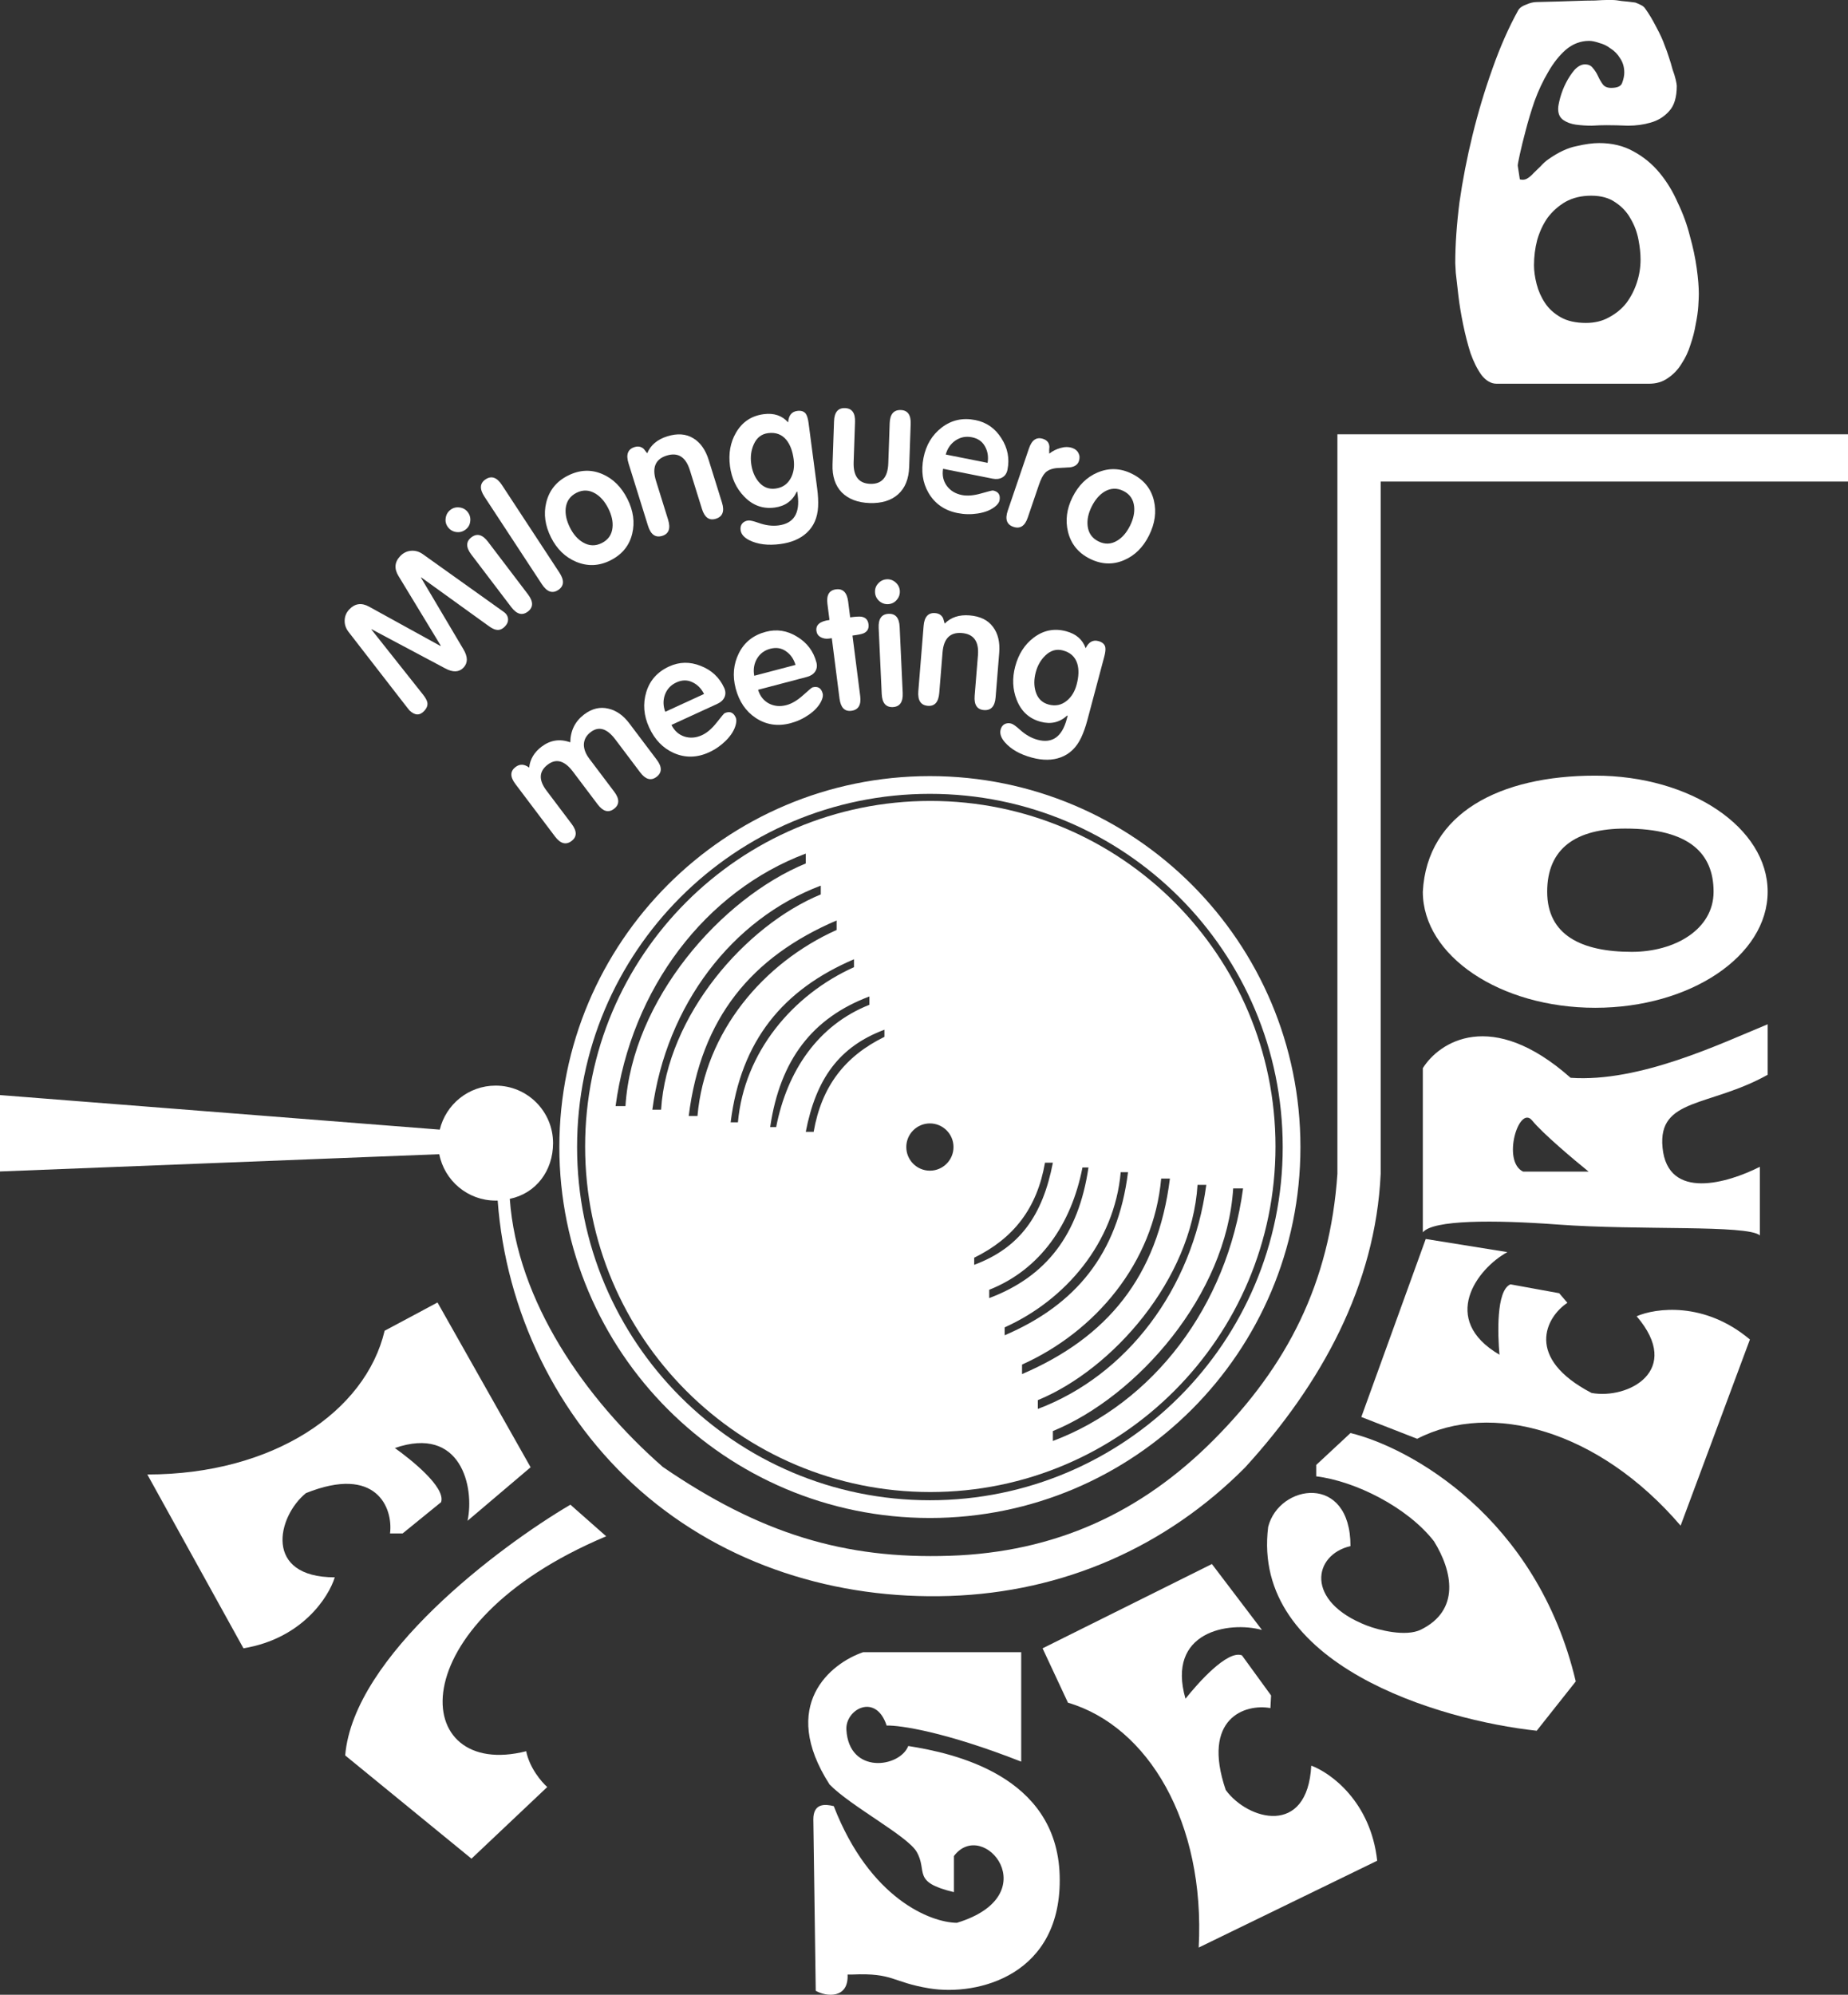
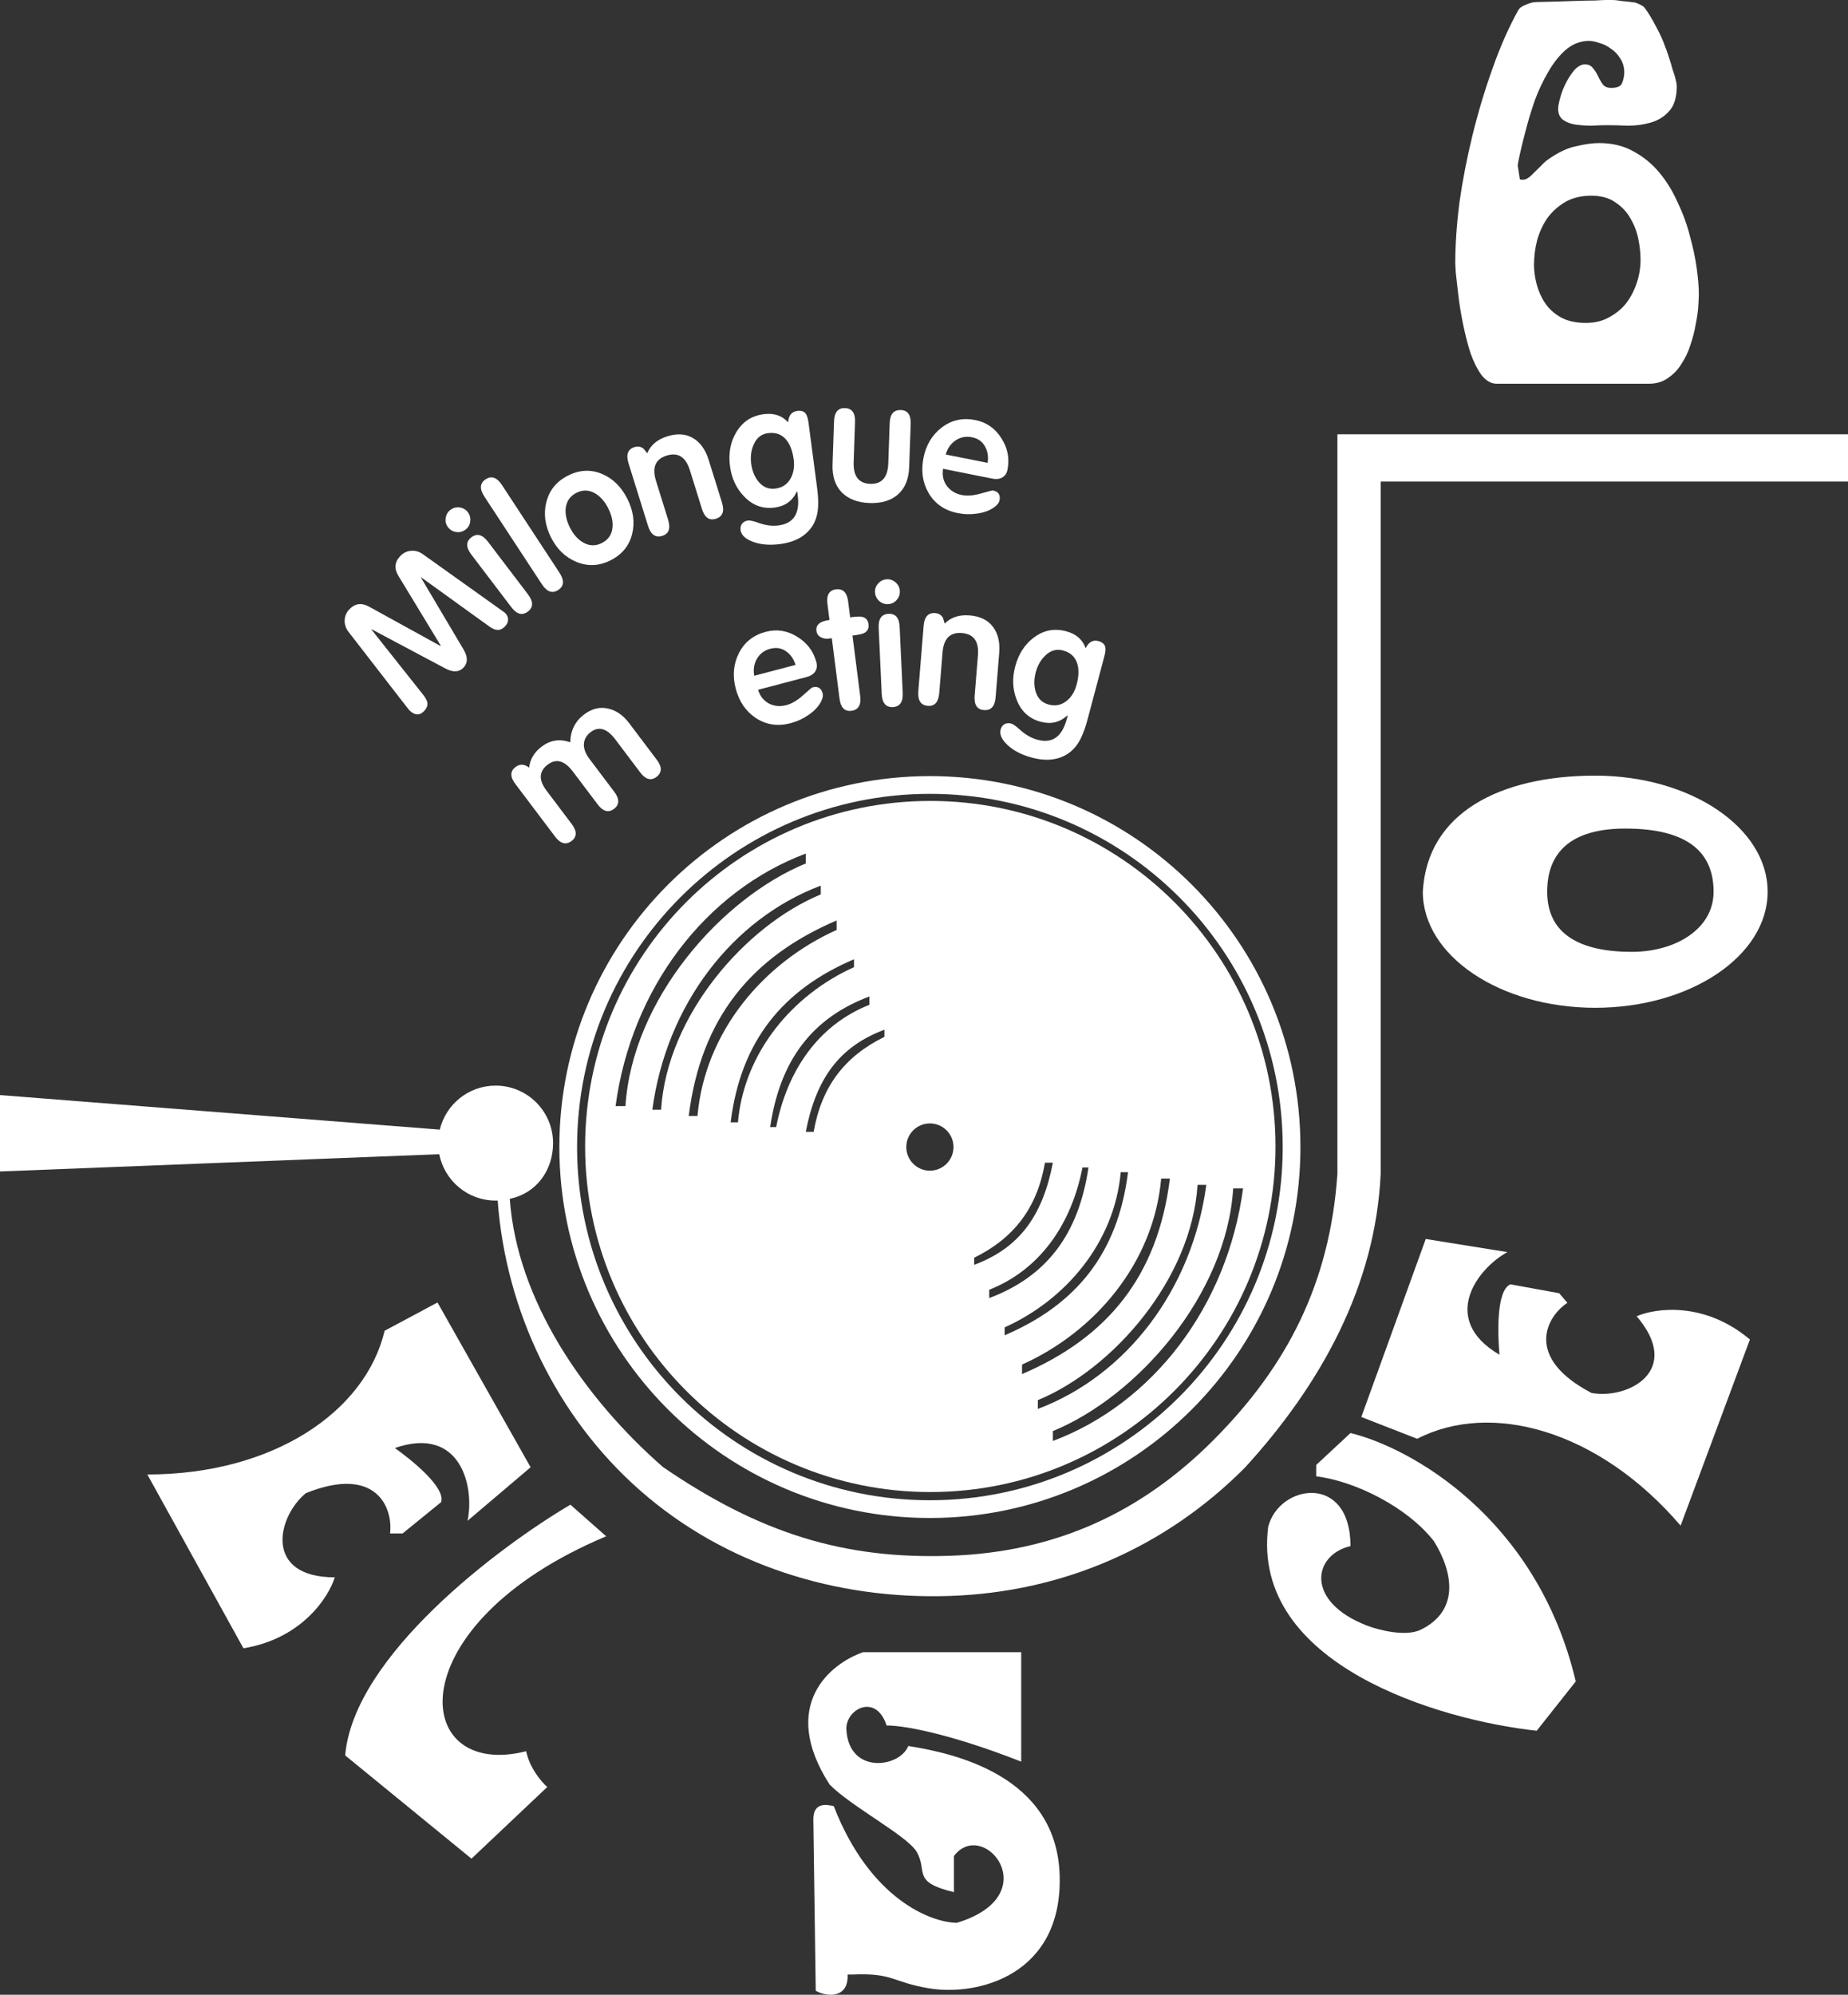
<svg xmlns="http://www.w3.org/2000/svg" width="607" height="655" viewBox="0 0 607 655" fill="none">
  <rect x="0" y="0" width="607" height="655" fill="#333333" stroke="none" />
  <path d="M427.144 376.643C427.144 443.912 372.654 498.444 305.437 498.444C238.218 498.444 183.726 443.912 183.726 376.643C183.726 309.373 238.218 254.841 305.437 254.841C372.654 254.841 427.144 309.373 427.144 376.643ZM189.549 376.643C189.549 440.695 241.432 492.621 305.437 492.621C369.441 492.621 421.325 440.695 421.325 376.643C421.325 312.591 369.441 260.666 305.437 260.666C241.432 260.666 189.549 312.591 189.549 376.643Z" fill="white" />
  <path d="M443.586 470.551C462.924 475.225 504.794 498.079 517.581 552.109L504.754 568.302C472.985 564.88 410.867 546.698 416.549 501.357C420.101 487.337 443.586 483.585 443.586 507.677C431.357 510.488 428.475 525.797 448.911 533.744C452.88 535.288 461.791 537.515 466.672 535.126C479.674 528.761 477.13 515.97 471.013 506.096C462.302 494.884 445.104 486.327 432.337 484.769V481.018L443.586 470.551Z" fill="white" />
-   <path d="M393.728 639.498C395.924 598.283 377.05 566.821 350.784 559.092L342.448 541.244L398.065 513.56L414.5 535.2C403.591 532.246 383.054 535.698 389.387 557.789C393.411 552.73 403.127 541.713 407.931 543.551L417.504 556.719L417.282 560.86C408.931 559.36 394.58 564.197 402.612 587.764C409.792 597.638 429.453 603.235 430.703 579.77C437.034 582.085 450.229 591.569 452.357 610.984L393.728 639.498Z" fill="white" />
-   <path fill-rule="evenodd" clip-rule="evenodd" d="M467.345 404.657V350.746C472.673 342.189 489.838 330.84 515.887 353.906C538.579 355.485 565.218 342.649 580.61 336.33V352.918C561.469 363.581 544.501 360.422 546.08 376.812C547.776 394.436 567.652 388.398 578.044 383.131V405.645C573.9 402.09 538.508 404.073 511.745 402.09C490.434 400.51 470.645 400.551 467.345 404.657ZM521.806 384.712H500.298C493.193 381.355 498.917 362.594 503.259 367.926C506.732 372.192 517.07 380.894 521.806 384.712Z" fill="white" />
  <path d="M48.395 484.159C89.637 484.159 120.022 463.622 126.337 436.963L143.703 427.681L174.288 481.79L153.569 499.365C155.937 488.306 151.4 467.966 129.693 475.47C134.955 479.223 146.466 488.346 144.887 493.243L132.256 503.511H128.114C129.167 495.086 123.576 480.999 100.488 490.281C91.017 497.982 86.476 517.927 109.959 517.927C107.986 524.378 99.224 538.07 79.965 541.231L48.395 484.159Z" fill="white" />
  <path d="M552.019 500.961C525.185 469.621 489.826 459.891 465.488 472.437L447.147 465.281L468.304 406.831L495.121 411.141C485.189 416.537 472.708 433.22 492.525 444.834C491.948 438.394 491.382 423.71 496.126 421.723L512.136 424.638L514.832 427.787C507.754 432.47 500.703 445.884 522.768 457.391C534.775 459.577 552.859 450.048 537.581 432.204C543.76 429.506 559.853 427.256 574.781 439.836L552.019 500.961Z" fill="white" />
  <path d="M335.427 578.446V542.505H283.53C272.875 546.125 255.748 559.883 272.481 585.95C279.388 593.059 298.093 602.854 301.092 608.067C304.841 614.583 299.315 617.941 313.326 621.298V609.449C322.995 596.614 344.109 622.285 314.314 631.369C305.762 631.304 285.701 623.55 273.861 593.06C270.967 592.334 267.152 592.072 267.152 597.403L267.941 653.684C271.296 655.659 278.794 656.449 278.4 648.353H279.979C293.595 647.759 292.904 650.866 305.238 652.894C321.221 655.523 349.044 648.549 348.059 615.769C347.071 582.987 313.327 575.681 298.33 573.311C295.568 580.421 278.877 582.791 278.006 567.979C277.612 561.266 287.675 555.736 291.227 566.597C295.569 566.466 310.485 568.651 335.427 578.446Z" fill="white" />
  <path d="M580.61 292.803C580.61 313.853 555.255 330.915 523.978 330.915C492.7 330.915 467.345 313.853 467.345 292.803C468.727 266.933 492.7 254.69 523.978 254.69C555.255 254.69 580.61 271.754 580.61 292.803ZM508.193 292.803C508.193 307.063 519.44 312.55 536.015 312.55C550.026 312.55 562.849 305.245 562.849 292.803C562.849 280.362 555.032 272.068 533.843 272.068C517.662 272.068 508.193 278.543 508.193 292.803Z" fill="white" />
  <path d="M172.835 575.023C134.812 584.709 129.972 533.511 199.106 504.453L187.353 494.075C163.848 507.912 116.146 543.751 113.381 576.406L154.859 610.308L179.75 586.784C177.906 585.169 173.942 580.558 172.835 575.023Z" fill="white" />
  <path d="M215.723 249.469C217.505 251.832 217.478 253.708 215.643 255.096C213.837 256.463 212.043 255.965 210.261 253.602L202.107 242.796C199.377 239.179 196.686 238.374 194.035 240.38C192.55 241.504 191.797 242.899 191.774 244.567C191.801 246.058 192.397 247.576 193.564 249.122L201.752 259.973C203.536 262.336 203.508 264.211 201.672 265.599C199.867 266.966 198.074 266.468 196.29 264.106L188.202 253.386C185.451 249.74 182.692 248.965 179.925 251.059C177.012 253.263 176.865 256.1 179.484 259.571L187.771 270.553C189.554 272.915 189.544 274.779 187.738 276.146C185.904 277.535 184.093 277.048 182.31 274.686L169.267 257.404C167.507 255.07 167.531 253.22 169.337 251.854C170.735 250.796 172.226 250.86 173.807 252.046C174.111 249.296 175.472 247.006 177.889 245.177C180.772 242.995 183.914 242.518 187.314 243.749C187.381 239.895 188.899 236.845 191.87 234.597C194.433 232.657 197.088 232.021 199.835 232.691C202.436 233.289 204.717 234.886 206.676 237.482L215.723 249.469Z" fill="white" />
-   <path d="M237.864 225.861C238.367 226.957 238.398 227.989 237.957 228.956C237.534 229.874 236.757 230.592 235.629 231.11L220.548 238.036C221.511 239.967 222.938 241.242 224.829 241.862C226.704 242.449 228.621 242.292 230.579 241.393C232.204 240.646 233.795 239.293 235.347 237.333C236.918 235.325 237.802 234.275 238 234.184C239.66 233.422 240.88 233.889 241.655 235.583C241.898 236.115 241.922 236.828 241.728 237.721C241.306 239.604 240.183 241.448 238.358 243.251C236.753 244.833 234.938 246.088 232.913 247.018C228.965 248.831 225.106 248.914 221.34 247.265C217.767 245.689 215.06 242.89 213.219 238.869C211.438 234.981 211.119 231.126 212.261 227.303C213.42 223.433 215.922 220.613 219.772 218.846C223.156 217.291 226.622 217.228 230.168 218.656C233.731 220.036 236.298 222.438 237.864 225.861ZM231.255 227.871C230.337 226.041 229.038 224.746 227.366 223.986C225.725 223.211 223.995 223.242 222.169 224.08C220.344 224.918 219.09 226.258 218.409 228.1C217.758 229.927 217.793 231.801 218.512 233.723L231.255 227.871Z" fill="white" />
  <path d="M268.157 217.485C268.464 218.652 268.316 219.674 267.716 220.55C267.141 221.382 266.254 221.955 265.053 222.271L249.006 226.496C249.625 228.563 250.813 230.066 252.568 231.002C254.315 231.903 256.228 232.079 258.311 231.531C260.042 231.076 261.841 230.016 263.707 228.353C265.599 226.646 266.651 225.764 266.864 225.708C268.628 225.243 269.747 225.913 270.22 227.716C270.369 228.282 270.273 228.988 269.928 229.834C269.188 231.617 267.762 233.239 265.653 234.701C263.801 235.983 261.798 236.907 259.645 237.474C255.443 238.58 251.629 237.997 248.201 235.724C244.951 233.555 242.765 230.331 241.641 226.052C240.556 221.916 240.905 218.063 242.686 214.494C244.493 210.881 247.444 208.536 251.54 207.458C255.14 206.51 258.566 207.044 261.813 209.062C265.087 211.036 267.201 213.843 268.157 217.485ZM261.299 218.327C260.709 216.365 259.657 214.866 258.139 213.829C256.656 212.783 254.945 212.516 253.002 213.027C251.061 213.538 249.594 214.642 248.605 216.339C247.651 218.026 247.364 219.878 247.743 221.895L261.299 218.327Z" fill="white" />
  <path d="M285.275 204.976C285.455 206.39 284.919 207.38 283.666 207.946C283.075 208.206 281.855 208.455 280.009 208.691L282.542 228.545C282.917 231.483 281.948 233.1 279.631 233.397C277.421 233.68 276.127 232.334 275.747 229.36L273.221 209.56L272.186 209.692C271.244 209.813 270.361 209.65 269.53 209.204C268.737 208.752 268.282 208.073 268.167 207.166C267.912 205.172 269.34 203.975 272.455 203.576L271.781 198.3C271.412 195.399 272.348 193.805 274.594 193.517C276.876 193.225 278.204 194.548 278.579 197.485L279.246 202.707C281.093 202.471 282.335 202.404 282.973 202.506C284.329 202.738 285.094 203.562 285.275 204.976Z" fill="white" />
  <path d="M295.561 194.08C295.613 195.212 295.255 196.199 294.49 197.04C293.762 197.879 292.832 198.324 291.701 198.377C290.57 198.429 289.586 198.072 288.747 197.306C287.907 196.54 287.462 195.591 287.41 194.459C287.357 193.327 287.715 192.359 288.481 191.554C289.247 190.714 290.194 190.267 291.323 190.215C292.417 190.164 293.386 190.522 294.225 191.288C295.064 192.054 295.511 192.985 295.561 194.08ZM296.506 227.524C296.645 230.519 295.564 232.069 293.266 232.176C290.968 232.283 289.75 230.838 289.612 227.844L288.611 206.206C288.472 203.211 289.552 201.661 291.851 201.554C294.148 201.448 295.365 202.873 295.502 205.831L296.506 227.524Z" fill="white" />
  <path d="M327.018 229.01C326.78 231.962 325.493 233.342 323.164 233.153C320.908 232.97 319.901 231.402 320.14 228.451L321.218 215.168C321.588 210.614 319.826 208.178 315.932 207.861C312.076 207.548 309.961 209.669 309.592 214.224L308.514 227.506C308.269 230.53 307.02 231.951 304.763 231.768C302.435 231.578 301.391 229.971 301.636 226.946L303.374 205.52C303.616 202.532 304.886 201.131 307.178 201.318C308.415 201.418 309.282 201.984 309.784 203.015C309.925 203.54 310.084 204.085 310.258 204.65L310.301 204.763C312.337 202.691 315.068 201.794 318.489 202.072C321.946 202.353 324.498 203.606 326.149 205.831C327.803 208.019 328.488 210.863 328.205 214.362L327.018 229.01Z" fill="white" />
  <path d="M357.148 236.496C356.565 238.686 355.881 240.604 355.102 242.25C353.563 245.471 351.331 247.617 348.4 248.688C345.674 249.7 342.529 249.729 338.966 248.777C335.052 247.73 332.082 246.048 330.055 243.727C328.786 242.253 328.323 240.862 328.673 239.555C328.889 238.742 329.31 238.155 329.936 237.792C330.596 237.439 331.333 237.371 332.145 237.588C332.744 237.748 333.698 238.419 335.006 239.602C336.831 241.263 338.768 242.367 340.813 242.914C345.645 244.206 348.839 241.937 350.393 236.109L350.688 234.997L350.529 234.953C348.076 237.211 345.176 237.893 341.824 236.997C338.05 235.988 335.423 233.583 333.942 229.782C332.589 226.355 332.428 222.699 333.464 218.813C334.538 214.787 336.544 211.652 339.483 209.411C342.711 206.944 346.282 206.234 350.197 207.28C353.478 208.157 355.609 210.014 356.591 212.849C357.589 210.808 358.987 210.027 360.786 210.508C362.056 210.847 362.808 211.502 363.041 212.472C363.189 213.193 363.077 214.242 362.709 215.62L357.148 236.496ZM353.64 224.774C354.346 222.125 354.419 219.856 353.865 217.967C353.185 215.703 351.609 214.242 349.14 213.582C347.024 213.017 345.102 213.562 343.376 215.22C341.857 216.668 340.802 218.504 340.209 220.729C339.597 223.025 339.582 225.14 340.163 227.073C340.843 229.337 342.278 230.761 344.464 231.346C346.686 231.94 348.666 231.523 350.406 230.097C351.949 228.844 353.028 227.07 353.64 224.774Z" fill="white" />
  <path d="M165.434 200.904C166.379 201.555 166.861 202.398 166.883 203.432C166.901 204.207 166.57 204.951 165.888 205.664C165.004 206.588 164.081 206.971 163.123 206.81C162.424 206.748 161.498 206.29 160.344 205.436L138.348 189.587L138.272 189.667L152.226 213.215C153.7 215.691 153.703 217.695 152.239 219.227C150.774 220.759 148.774 220.841 146.24 219.474L122.066 206.621L121.99 206.7L138.835 227.937C139.738 229.055 140.248 229.974 140.367 230.695C140.543 231.622 140.176 232.562 139.267 233.512C137.828 235.018 136.236 234.935 134.495 233.267C134.443 233.216 134.177 232.887 133.699 232.276L130.91 228.691L114.452 207.446C113.575 206.302 113.161 205.044 113.209 203.673C113.256 202.301 113.773 201.1 114.757 200.07C116.6 198.142 118.751 197.85 121.207 199.193L144.649 212.101L144.761 211.983L130.863 189.091C129.416 186.692 129.614 184.529 131.457 182.601C132.467 181.545 133.654 180.963 135.019 180.855C136.385 180.748 137.659 181.109 138.839 181.936L165.434 200.904Z" fill="white" />
  <path d="M153.652 168.168C154.338 169.069 154.603 170.084 154.451 171.212C154.328 172.317 153.813 173.212 152.912 173.899C152.013 174.585 151 174.852 149.875 174.7C148.748 174.547 147.845 174.02 147.159 173.118C146.473 172.217 146.219 171.216 146.393 170.118C146.545 168.991 147.07 168.084 147.971 167.397C148.842 166.733 149.84 166.478 150.966 166.63C152.091 166.783 152.988 167.295 153.652 168.168ZM173.409 195.148C175.222 197.533 175.213 199.423 173.383 200.818C171.552 202.213 169.732 201.719 167.918 199.334L154.816 182.1C153.002 179.715 153.009 177.825 154.839 176.429C156.668 175.034 158.479 175.514 160.271 177.87L173.409 195.148Z" fill="white" />
  <path d="M183.745 188.028C185.409 190.564 185.28 192.464 183.357 193.729C181.435 194.994 179.642 194.358 177.979 191.822L159.123 163.087C157.46 160.551 157.589 158.65 159.511 157.386C161.433 156.121 163.217 156.741 164.86 159.247L183.745 188.028Z" fill="white" />
  <path d="M206.076 163.812C208.032 167.697 208.559 171.504 207.658 175.235C206.724 179.146 204.349 182.064 200.535 183.991C196.787 185.884 193.024 186.044 189.247 184.471C185.666 182.963 182.917 180.299 180.993 176.48C179.037 172.596 178.507 168.788 179.408 165.057C180.374 161.048 182.746 158.088 186.528 156.179C190.375 154.236 194.154 154.068 197.865 155.673C201.365 157.182 204.103 159.895 206.076 163.812ZM189.366 161.81C187.247 162.88 186.061 164.584 185.808 166.923C185.619 168.902 186.09 171.018 187.224 173.27C188.343 175.49 189.769 177.104 191.502 178.111C193.531 179.298 195.59 179.364 197.676 178.31C199.794 177.24 200.964 175.544 201.185 173.222C201.39 171.276 200.927 169.177 199.792 166.924C198.675 164.704 197.262 163.082 195.561 162.058C193.515 160.839 191.451 160.756 189.366 161.81Z" fill="white" />
  <path d="M237.151 165.056C238.032 167.883 237.355 169.645 235.125 170.342C232.965 171.018 231.446 169.942 230.566 167.115L226.599 154.394C225.24 150.032 222.698 148.433 218.969 149.599C215.276 150.753 214.108 153.511 215.467 157.874L219.43 170.595C220.334 173.491 219.704 175.277 217.543 175.952C215.313 176.649 213.748 175.549 212.844 172.653L206.448 152.132C205.556 149.27 206.208 147.497 208.404 146.81C209.588 146.44 210.607 146.639 211.458 147.407C211.784 147.841 212.134 148.287 212.506 148.745L212.592 148.833C213.707 146.149 215.899 144.296 219.175 143.272C222.485 142.237 225.324 142.442 227.687 143.887C230.039 145.297 231.734 147.677 232.777 151.027L237.151 165.056Z" fill="white" />
  <path d="M268.406 160.341C268.701 162.588 268.804 164.621 268.711 166.44C268.518 170.006 267.27 172.844 264.97 174.954C262.837 176.932 259.945 178.162 256.289 178.644C252.272 179.174 248.882 178.755 246.125 177.386C244.389 176.508 243.433 175.399 243.256 174.058C243.147 173.224 243.313 172.52 243.754 171.946C244.23 171.367 244.884 171.023 245.717 170.913C246.332 170.831 247.469 171.087 249.129 171.679C251.448 172.516 253.658 172.796 255.758 172.519C260.717 171.865 262.803 168.548 262.016 162.567L261.866 161.425L261.704 161.446C260.296 164.472 257.874 166.211 254.435 166.664C250.563 167.175 247.216 165.957 244.397 163.01C241.84 160.361 240.299 157.043 239.774 153.056C239.231 148.924 239.892 145.26 241.754 142.064C243.795 138.55 246.825 136.528 250.844 135.998C254.21 135.554 256.886 136.454 258.875 138.699C259.018 136.431 260.014 135.175 261.86 134.931C263.163 134.759 264.107 135.077 264.692 135.885C265.104 136.494 265.401 137.506 265.587 138.92L268.406 160.341ZM260.696 150.849C260.337 148.13 259.542 146.004 258.308 144.47C256.816 142.639 254.804 141.891 252.269 142.225C250.098 142.512 248.531 143.752 247.567 145.944C246.716 147.863 246.437 149.964 246.738 152.248C247.048 154.604 247.841 156.564 249.116 158.129C250.608 159.961 252.476 160.728 254.72 160.432C257.001 160.131 258.674 158.989 259.737 157.005C260.686 155.257 261.005 153.205 260.696 150.849Z" fill="white" />
  <path d="M298.632 153.338C298.495 157.284 297.281 160.278 294.981 162.32C292.682 164.361 289.56 165.314 285.62 165.177C281.715 165.041 278.669 163.874 276.48 161.676C274.33 159.443 273.322 156.372 273.459 152.462L273.95 138.322C274.053 135.363 275.253 133.923 277.551 134.003C279.85 134.083 280.947 135.602 280.844 138.562L280.39 151.715C280.23 156.356 282.043 158.742 285.838 158.874C289.632 159.006 291.611 156.752 291.771 152.111L292.229 138.959C292.331 135.999 293.551 134.559 295.886 134.641C298.148 134.719 299.229 136.239 299.126 139.199L298.632 153.338Z" fill="white" />
  <path d="M330.921 154.232C330.687 155.416 330.109 156.269 329.187 156.794C328.306 157.29 327.257 157.417 326.04 157.175L309.764 153.937C309.416 156.067 309.829 157.937 310.998 159.549C312.174 161.125 313.816 162.123 315.929 162.544C317.684 162.893 319.766 162.729 322.17 162.052C324.617 161.346 325.947 161.014 326.162 161.057C327.952 161.413 328.667 162.506 328.304 164.334C328.191 164.908 327.793 165.5 327.114 166.111C325.67 167.389 323.679 168.223 321.145 168.613C318.919 168.953 316.718 168.906 314.533 168.471C310.272 167.624 307.097 165.426 305.009 161.88C303.035 158.505 302.48 154.649 303.341 150.31C304.173 146.115 306.167 142.803 309.33 140.376C312.533 137.919 316.212 137.105 320.366 137.931C324.017 138.658 326.863 140.64 328.901 143.878C330.981 147.087 331.655 150.539 330.921 154.232ZM324.391 151.982C324.717 149.96 324.424 148.15 323.513 146.552C322.638 144.962 321.215 143.97 319.245 143.578C317.276 143.186 315.478 143.537 313.846 144.629C312.251 145.728 311.182 147.267 310.64 149.247L324.391 151.982Z" fill="white" />
-   <path d="M354.369 151.43C353.991 152.537 353.068 153.206 351.6 153.439C350.145 153.521 348.691 153.603 347.236 153.685C345.445 153.846 344.125 154.38 343.277 155.287C342.555 156.045 341.881 157.341 341.257 159.175L337.576 169.97C336.633 172.738 335.055 173.744 332.844 172.988C330.667 172.244 330.058 170.471 331.014 167.668L337.981 147.22C338.936 144.417 340.503 143.388 342.68 144.132C343.958 144.569 344.626 145.435 344.686 146.73C344.612 147.284 344.597 148.013 344.636 148.915L344.689 148.932C345.746 148.096 346.956 147.486 348.32 147.103C349.732 146.697 351.026 146.695 352.2 147.096C353.167 147.427 353.846 147.986 354.233 148.775C354.653 149.576 354.699 150.461 354.369 151.43Z" fill="white" />
-   <path d="M377.403 175.839C375.461 179.731 372.729 182.429 369.202 183.934C365.513 185.521 361.758 185.359 357.937 183.447C354.182 181.568 351.804 178.641 350.808 174.669C349.875 170.892 350.365 167.091 352.273 163.264C354.216 159.373 356.949 156.674 360.474 155.169C364.262 153.55 368.05 153.688 371.838 155.584C375.692 157.512 378.085 160.446 379.018 164.386C379.899 168.097 379.36 171.915 377.403 175.839ZM369.026 161.225C366.903 160.163 364.829 160.228 362.805 161.422C361.108 162.453 359.694 164.097 358.567 166.353C357.458 168.577 357.019 170.686 357.247 172.681C357.509 175.019 358.685 176.711 360.776 177.757C362.899 178.819 364.955 178.745 366.947 177.534C368.628 176.536 370.032 174.909 371.159 172.653C372.267 170.429 372.724 168.328 372.528 166.35C372.282 163.979 371.115 162.271 369.026 161.225Z" fill="white" />
  <path d="M181.66 375.349C181.66 364.923 173.215 356.471 162.798 356.471C153.903 356.471 146.444 362.633 144.453 370.923L0 359.575V384.659L144.284 378.993C145.979 387.676 153.625 394.228 162.798 394.228C163.022 394.228 163.246 394.224 163.468 394.216C166.12 430.305 182.743 465.309 210.407 489.544C238.167 513.863 274.569 525.291 311.933 524.046C349.296 522.8 382.95 508.003 408.929 481.893C433.994 454.482 451.821 422.027 453.501 385.436V158.129H607V142.609H439.288V385.436C436.834 421.381 422.735 448.578 398.722 472.714C374.708 496.849 346.471 509.707 311.933 510.857C277.394 512.008 249.75 503.617 217.709 481.682C192.048 459.202 169.817 427.133 167.448 393.65C176.033 391.882 181.66 384.465 181.66 375.349Z" fill="white" />
  <path fill-rule="evenodd" clip-rule="evenodd" d="M418.95 376.458C418.95 439.123 368.19 489.924 305.573 489.924C242.955 489.924 192.192 439.123 192.192 376.458C192.192 313.793 242.955 262.993 305.573 262.993C368.19 262.993 418.95 313.793 418.95 376.458ZM264.662 283.526C236.87 294.964 207.648 328.238 205.439 363.2H202.193C207.389 324.468 231.804 292.625 264.662 280.278V283.526ZM269.596 293.689C244.98 303.836 219.1 333.354 217.145 364.371H214.27C218.87 330.011 240.495 301.76 269.596 290.806V293.689ZM274.792 305.362C250.766 316.149 231.542 338.765 229.093 366.449H226.218C230.244 334.217 246.869 314.201 274.792 302.243V305.362ZM242.384 368.529C244.426 345.44 260.461 326.578 280.506 317.581V314.981C257.212 324.953 243.345 341.646 239.987 368.529H242.384ZM285.57 329.927C268.816 336.555 258.559 351.503 254.942 370.089H252.972C256.219 347.994 266.868 334.217 285.57 327.197V329.927ZM290.507 340.455C277.52 346.824 269.855 356.701 267.258 371.648H264.662C268.038 354.232 275.605 343.687 290.507 338.115V340.455ZM405.056 390.234C402.848 425.197 373.627 458.47 345.833 469.908V473.157C378.691 460.81 403.107 428.966 408.302 390.234H405.056ZM340.899 459.747C365.515 449.6 391.391 420.082 393.347 389.065H396.225C391.623 423.425 370 451.676 340.899 462.63V459.747ZM335.703 448.073C359.729 437.285 378.952 414.669 381.402 386.985H384.274C380.249 419.218 363.626 439.233 335.703 451.191V448.073ZM368.111 384.906C366.067 407.995 350.032 426.856 329.989 435.853V438.454C353.283 428.482 367.15 411.789 370.509 384.906H368.111ZM324.922 423.507C341.676 416.879 351.936 401.932 355.553 383.346H357.523C354.276 405.442 343.624 419.218 324.922 426.237V423.507ZM319.988 412.98C332.975 406.611 340.639 396.733 343.237 381.786H345.833C342.457 399.202 334.89 409.748 319.988 415.32V412.98ZM313.19 376.642C313.19 380.926 309.718 384.4 305.437 384.4C301.155 384.4 297.684 380.926 297.684 376.642C297.684 372.357 301.155 368.884 305.437 368.884C309.718 368.884 313.19 372.357 313.19 376.642Z" fill="white" />
  <path d="M558 96.471C558 97.366 557.943 98.708 557.828 100.498C557.713 102.288 557.425 104.301 556.966 106.538C556.621 108.663 556.046 110.9 555.241 113.249C554.552 115.486 553.575 117.555 552.31 119.457C551.161 121.358 549.667 122.924 547.828 124.154C546.103 125.385 544.034 126 541.621 126H491.621C489.782 126 488.115 125.049 486.621 123.148C485.241 121.246 484.034 118.842 483 115.933C482.08 113.025 481.276 109.893 480.586 106.538C479.897 103.182 479.379 100.051 479.034 97.142C478.69 94.123 478.402 91.606 478.172 89.593C478.057 87.579 478 86.517 478 86.405C478 80.365 478.46 73.71 479.379 66.439C480.414 59.169 481.851 51.787 483.69 44.293C485.529 36.799 487.713 29.529 490.241 22.482C492.77 15.324 495.586 8.948 498.69 3.356C499.149 2.573 500.011 1.957 501.276 1.51C502.54 0.951 503.69 0.671 504.724 0.671C509.667 0.559 513.632 0.447 516.621 0.336C519.724 0.224 522.138 0.168 523.862 0.168C525.701 0.056 526.966 0 527.655 0C528.46 0 529.092 0 529.552 0C530.356 0 531.391 0.112 532.655 0.336C534.034 0.447 535.529 0.615 537.138 0.839C537.483 0.951 538 1.174 538.69 1.51C539.494 1.846 540.069 2.293 540.414 2.852C541.563 4.418 542.77 6.431 544.034 8.892C545.299 11.241 546.218 13.254 546.793 14.932C547.253 16.051 547.713 17.337 548.172 18.791C548.632 20.133 549.034 21.475 549.379 22.818C549.839 24.048 550.184 25.166 550.414 26.173C550.644 27.18 550.759 27.851 550.759 28.186C550.759 31.989 549.897 34.786 548.172 36.575C546.563 38.365 544.552 39.595 542.138 40.266C539.839 40.937 537.368 41.273 534.724 41.273C532.08 41.161 529.724 41.105 527.655 41.105C526.276 41.105 524.667 41.161 522.828 41.273C521.103 41.273 519.379 41.161 517.655 40.937C516.046 40.714 514.667 40.21 513.517 39.427C512.368 38.645 511.793 37.414 511.793 35.736C511.793 34.953 512.023 33.723 512.483 32.045C512.943 30.367 513.575 28.746 514.379 27.18C515.184 25.614 516.103 24.216 517.138 22.985C518.287 21.755 519.437 21.14 520.586 21.14C521.736 21.14 522.598 21.531 523.172 22.314C523.862 23.097 524.437 23.992 524.897 24.999C525.356 26.005 525.874 26.9 526.448 27.683C527.023 28.466 527.943 28.858 529.207 28.858C531.276 28.858 532.483 28.298 532.828 27.18C533.287 25.949 533.517 24.831 533.517 23.824C533.517 22.035 533.057 20.469 532.138 19.127C531.333 17.784 530.299 16.722 529.034 15.939C527.885 15.044 526.621 14.429 525.241 14.093C523.977 13.646 522.885 13.422 521.966 13.422C519.207 13.422 516.678 14.373 514.379 16.274C512.195 18.176 510.241 20.637 508.517 23.657C506.793 26.565 505.299 29.752 504.034 33.22C502.885 36.575 501.908 39.819 501.103 42.951C500.299 45.971 499.667 48.543 499.207 50.668C498.747 52.794 498.517 54.024 498.517 54.359L499.207 58.889C500.011 59.113 500.759 59.057 501.448 58.722C502.253 58.274 503 57.659 503.69 56.876C504.494 56.093 505.299 55.31 506.103 54.527C506.908 53.633 507.713 52.906 508.517 52.346C511.851 49.997 514.954 48.543 517.828 47.984C520.701 47.313 523.172 46.977 525.241 46.977C529.494 46.977 533.23 47.872 536.448 49.662C539.782 51.451 542.655 53.8 545.069 56.708C547.483 59.617 549.494 62.916 551.103 66.607C552.828 70.186 554.149 73.822 555.069 77.513C556.103 81.204 556.851 84.727 557.31 88.082C557.77 91.438 558 94.234 558 96.471ZM538.862 85.23C538.862 83.217 538.632 81.036 538.172 78.687C537.713 76.226 536.851 73.933 535.586 71.808C534.437 69.683 532.77 67.894 530.586 66.439C528.517 64.985 525.874 64.258 522.655 64.258C519.437 64.258 516.621 64.929 514.207 66.272C511.908 67.614 509.954 69.347 508.345 71.473C506.851 73.598 505.701 76.059 504.897 78.855C504.207 81.539 503.862 84.28 503.862 87.076C503.862 88.977 504.149 91.047 504.724 93.284C505.299 95.521 506.218 97.59 507.483 99.491C508.747 101.393 510.471 102.959 512.655 104.189C514.839 105.419 517.598 106.035 520.931 106.035C523.805 106.035 526.333 105.419 528.517 104.189C530.816 102.959 532.713 101.393 534.207 99.491C535.701 97.478 536.851 95.241 537.655 92.78C538.46 90.32 538.862 87.803 538.862 85.23Z" fill="white" />
</svg>